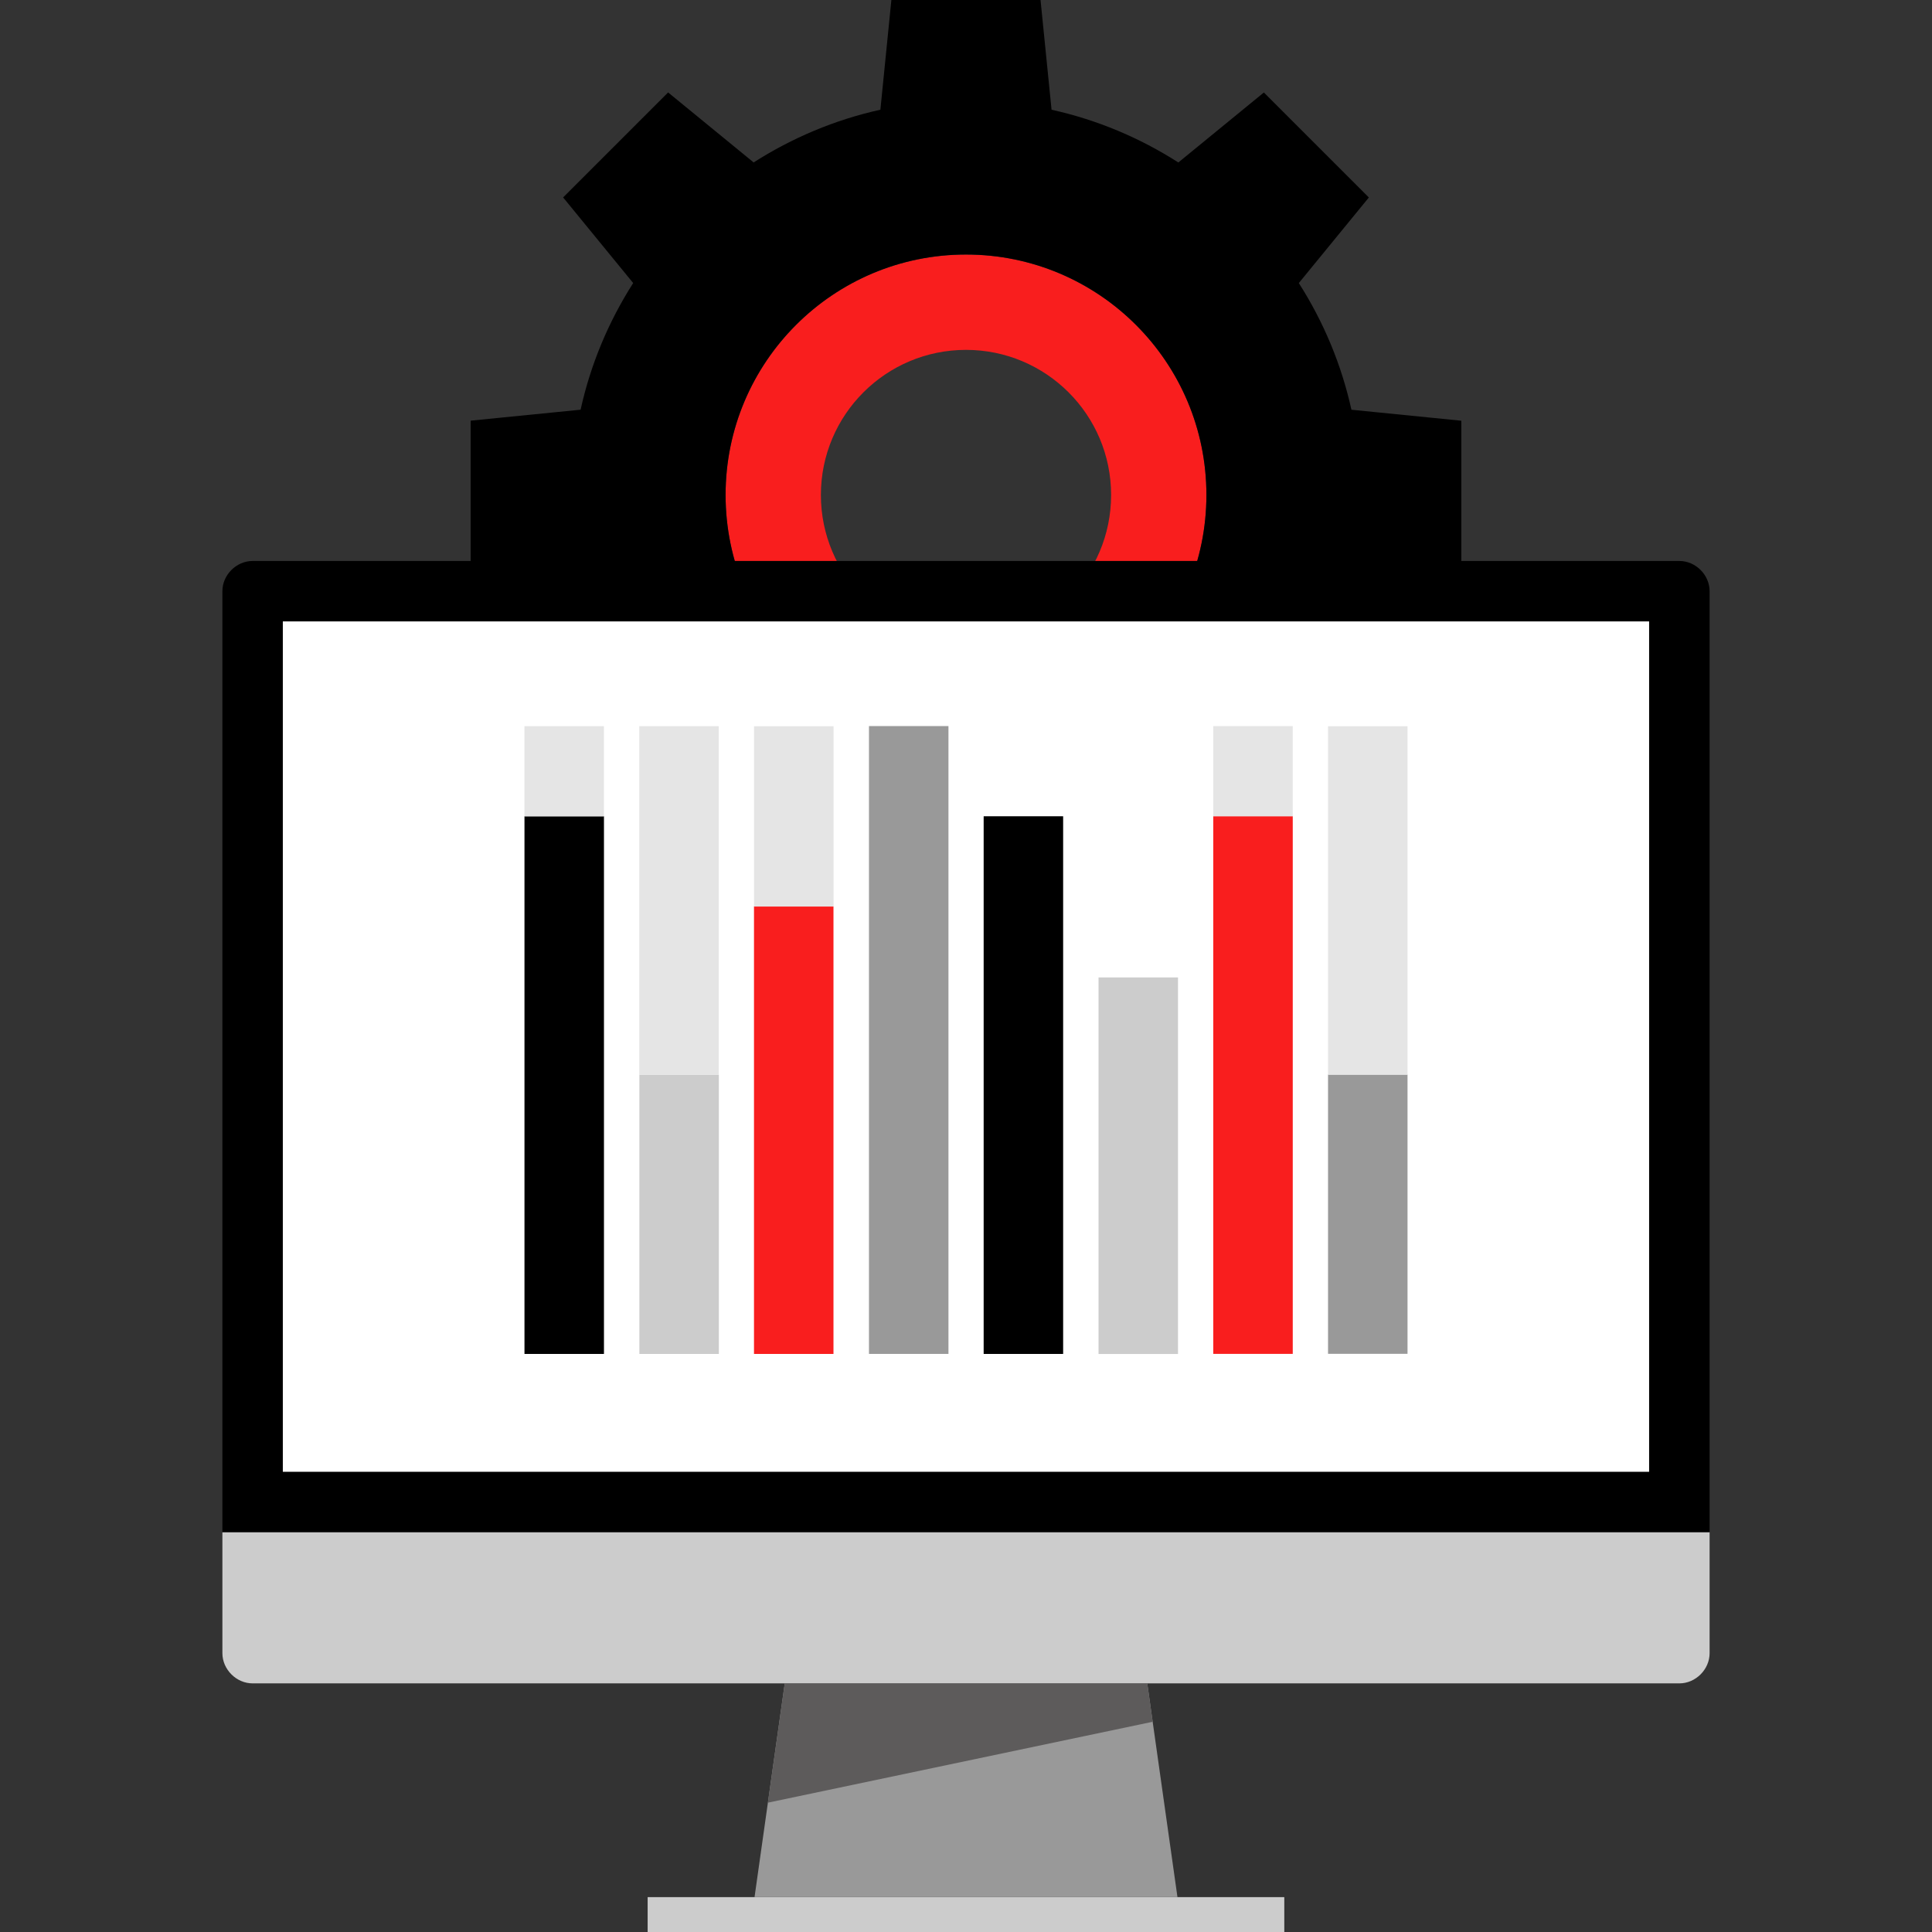
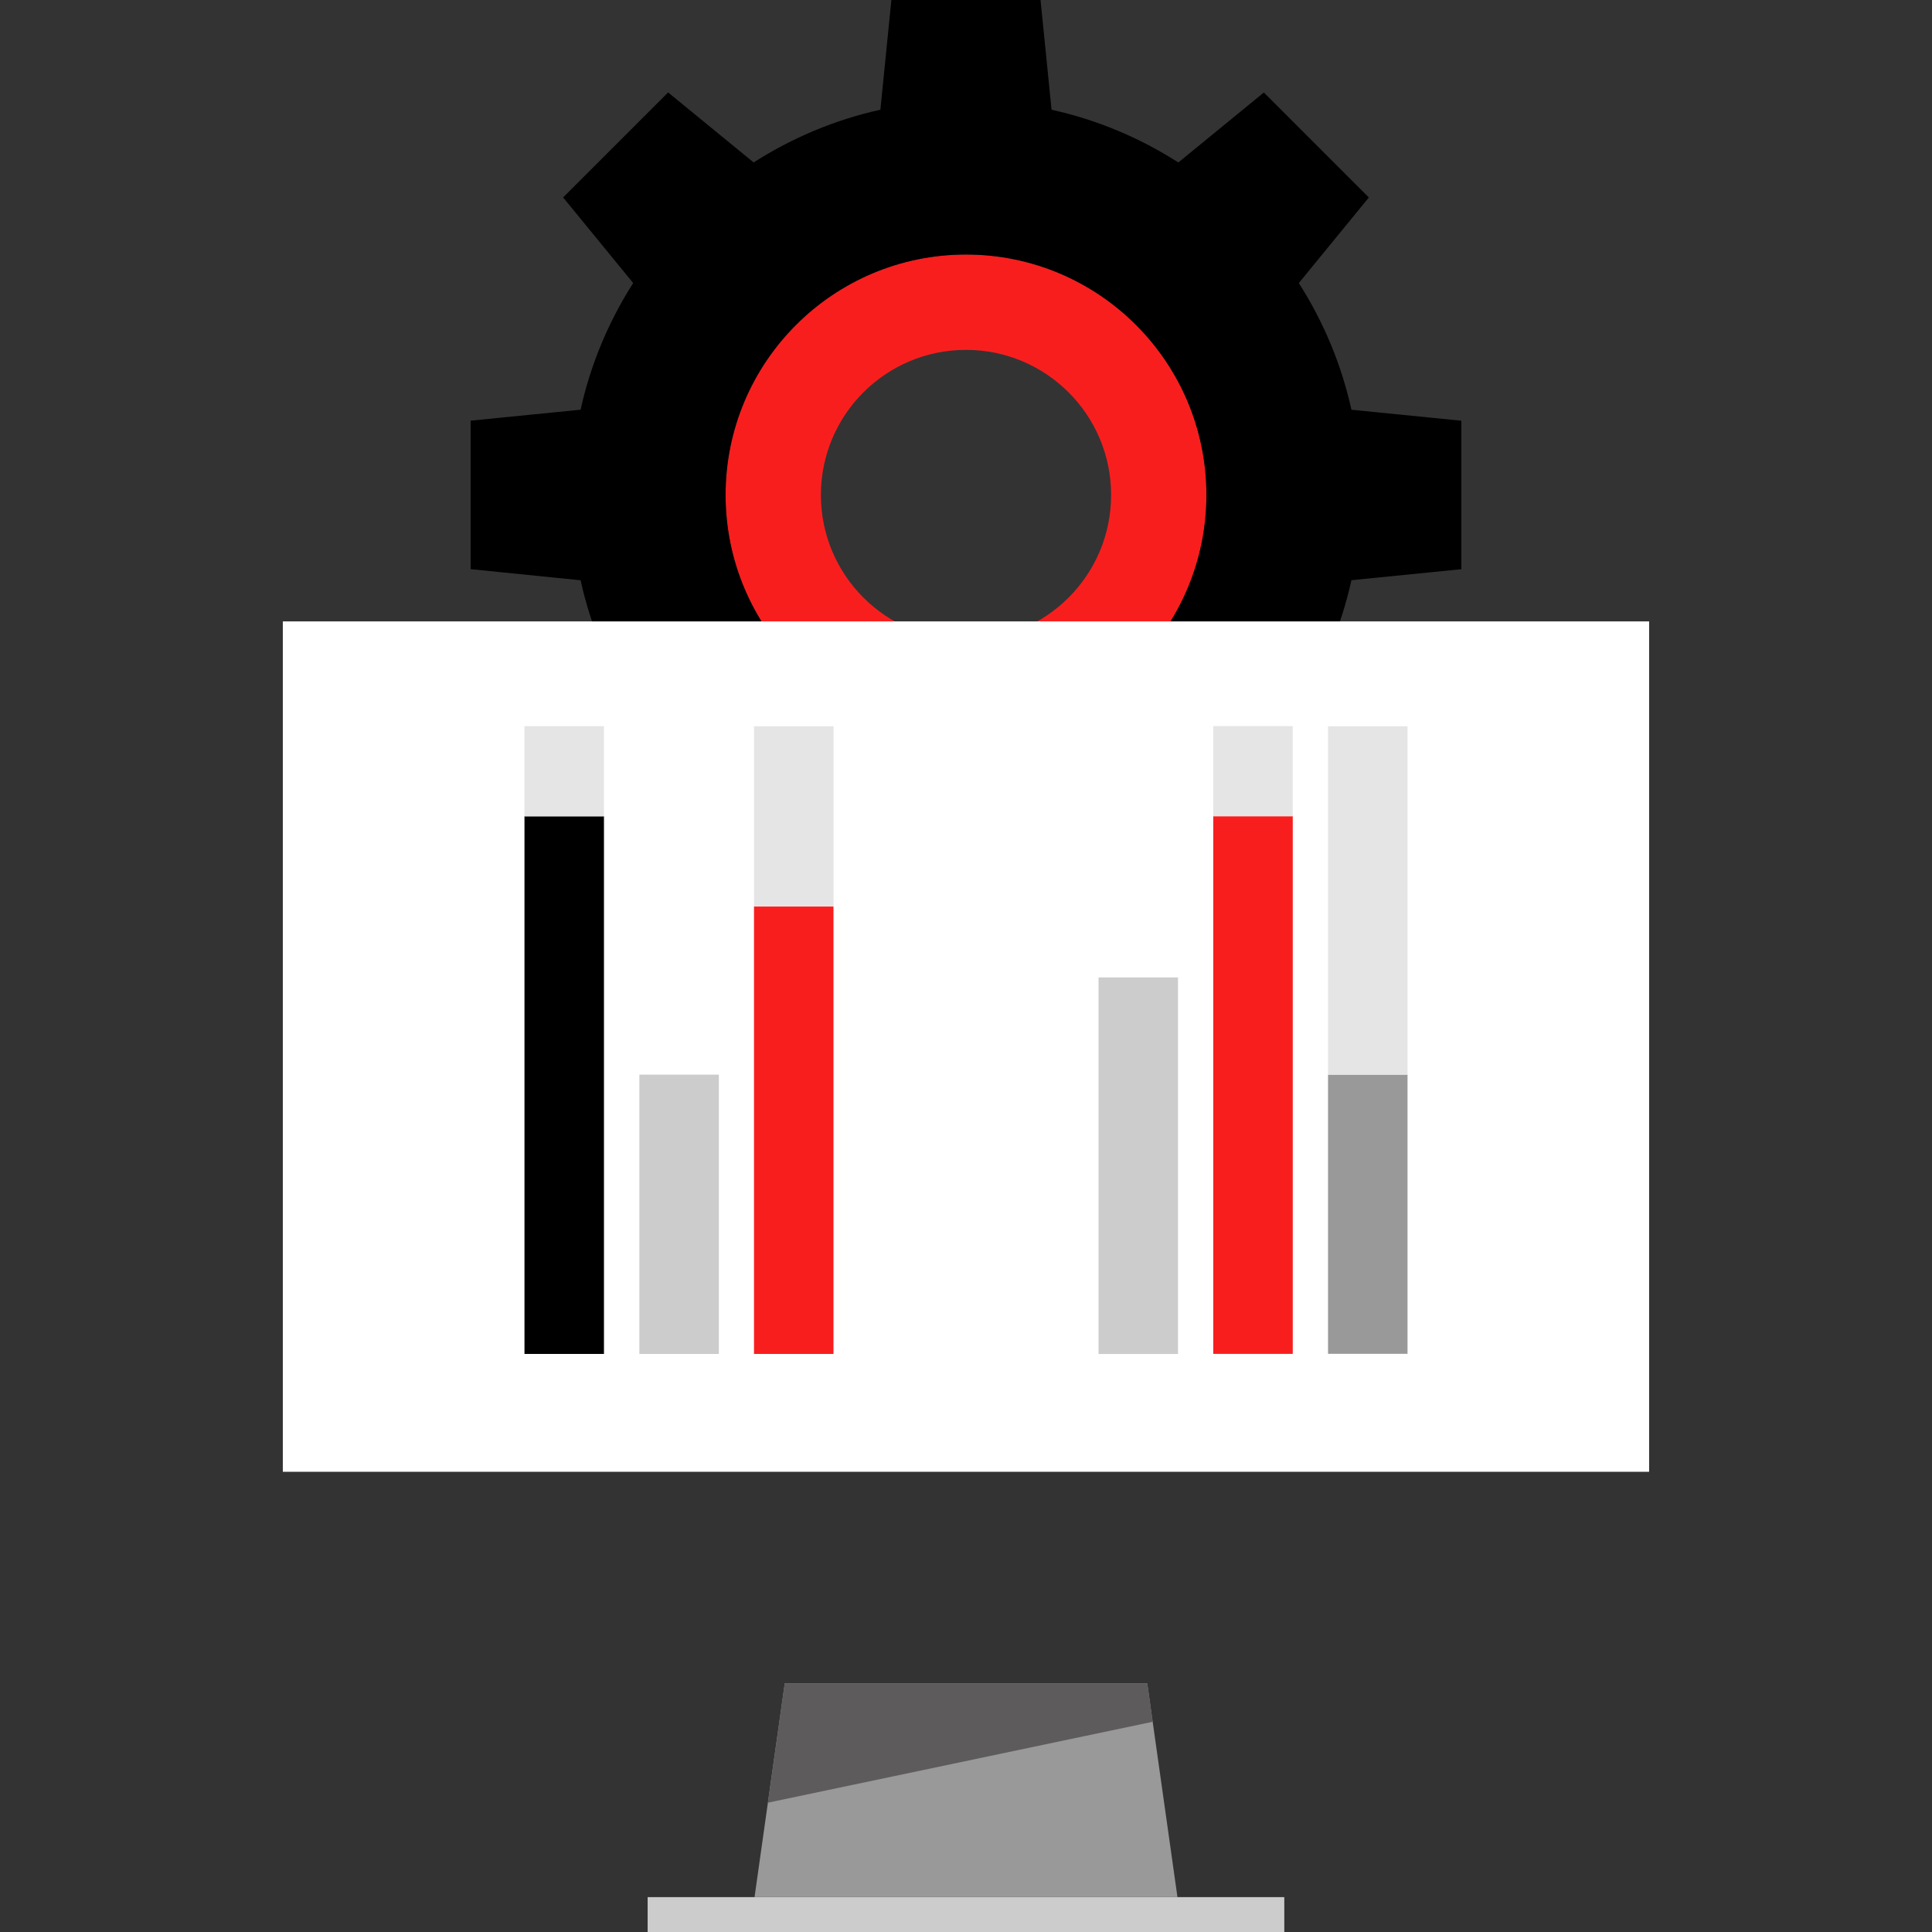
<svg xmlns="http://www.w3.org/2000/svg" version="1.1" id="Capa_1" x="0px" y="0px" viewBox="0 0 512 512" style="enable-background:new 0 0 512 512;" xml:space="preserve">
  <rect x="0" y="0" width="512" height="512" fill="#333333" stroke="none" />
  <path style="fill:#F91E1E;" d="M192.288,131.176c0,35.184,28.528,63.712,63.712,63.712s63.712-28.528,63.712-63.712  S291.184,67.464,256,67.464S192.288,95.992,192.288,131.176z M217.544,131.176c0-21.24,17.216-38.456,38.456-38.456  s38.456,17.216,38.456,38.456S277.24,169.632,256,169.632S217.544,152.408,217.544,131.176z" />
  <path d="M153.864,153.776c2.664,12.12,7.448,23.416,13.92,33.56l-18.568,22.688l27.824,27.824l22.664-18.552  c10.152,6.504,21.48,11.296,33.6,13.984l2.912,29.072h19.68h0.168h19.68l2.912-29.072c12.144-2.68,23.456-7.472,33.616-13.976  l22.664,18.544l27.824-27.824l-18.56-22.68c6.48-10.152,11.272-21.464,13.944-33.584l29.12-2.912v-39.352l-29.12-2.912  c-2.68-12.12-7.464-23.432-13.944-33.568l18.56-22.68l-27.824-27.824l-22.664,18.544c-10.144-6.496-21.464-11.296-33.6-13.976  L275.752,0h-19.68h-0.168h-19.68l-2.912,29.072c-12.128,2.688-23.448,7.496-33.592,13.976l-22.664-18.552L149.232,52.32  L167.8,75.008c-6.48,10.144-11.264,21.44-13.936,33.568l-29.136,2.904v39.352L153.864,153.776z M192.288,131.16  c0-35.184,28.528-63.712,63.712-63.712s63.712,28.528,63.712,63.712s-28.52,63.712-63.704,63.712S192.288,166.344,192.288,131.16z" />
-   <path d="M58.936,406.08V156.672c0-4.312,3.696-8.008,8.008-8.008h378.112c4.312,0,8.008,3.696,8.008,8.008V406.08H58.936z" />
  <g>
-     <path style="fill:#CCCCCC;" d="M453.064,406.08v32.024c0,4.312-3.696,8.008-8.008,8.008H66.944c-4.312,0-8.008-3.696-8.008-8.008   V406.08H453.064z" />
    <rect x="171.632" y="502.76" style="fill:#CCCCCC;" width="168.72" height="9.24" />
  </g>
  <polygon style="fill:#999999;" points="312.04,502.76 199.96,502.76 207.968,446.104 304.032,446.104 " />
  <rect x="74.952" y="164.68" style="fill:#FFFFFF;" width="362.08" height="225.36" />
  <polygon style="fill:#5D5B5B;" points="304.032,446.104 207.968,446.104 203.496,477.728 305.472,456.288 " />
  <rect x="138.992" y="216.32" width="21.064" height="142.488" />
  <rect x="169.44" y="284.792" style="fill:#CCCCCC;" width="21.064" height="74.016" />
  <g>
-     <rect x="169.416" y="192.44" style="fill:#E5E5E5;" width="21.064" height="92.36" />
    <rect x="138.984" y="192.448" style="fill:#E5E5E5;" width="21.064" height="23.896" />
  </g>
  <rect x="199.816" y="240.216" style="fill:#F91E1E;" width="21.064" height="118.592" />
  <rect x="199.832" y="192.456" style="fill:#E5E5E5;" width="21.064" height="47.792" />
-   <rect x="260.68" y="216.32" width="21.064" height="142.488" />
  <rect x="291.12" y="259.032" style="fill:#CCCCCC;" width="21.064" height="99.784" />
  <rect x="321.528" y="216.304" style="fill:#F91E1E;" width="21.064" height="142.488" />
  <rect x="351.944" y="284.76" style="fill:#999999;" width="21.064" height="74.016" />
  <g>
    <rect x="351.944" y="192.464" style="fill:#E5E5E5;" width="21.064" height="92.36" />
    <rect x="321.52" y="192.424" style="fill:#E5E5E5;" width="21.064" height="23.896" />
  </g>
-   <rect x="230.288" y="192.416" style="fill:#999999;" width="21.064" height="166.384" />
  <g>
</g>
  <g>
</g>
  <g>
</g>
  <g>
</g>
  <g>
</g>
  <g>
</g>
  <g>
</g>
  <g>
</g>
  <g>
</g>
  <g>
</g>
  <g>
</g>
  <g>
</g>
  <g>
</g>
  <g>
</g>
  <g>
</g>
</svg>